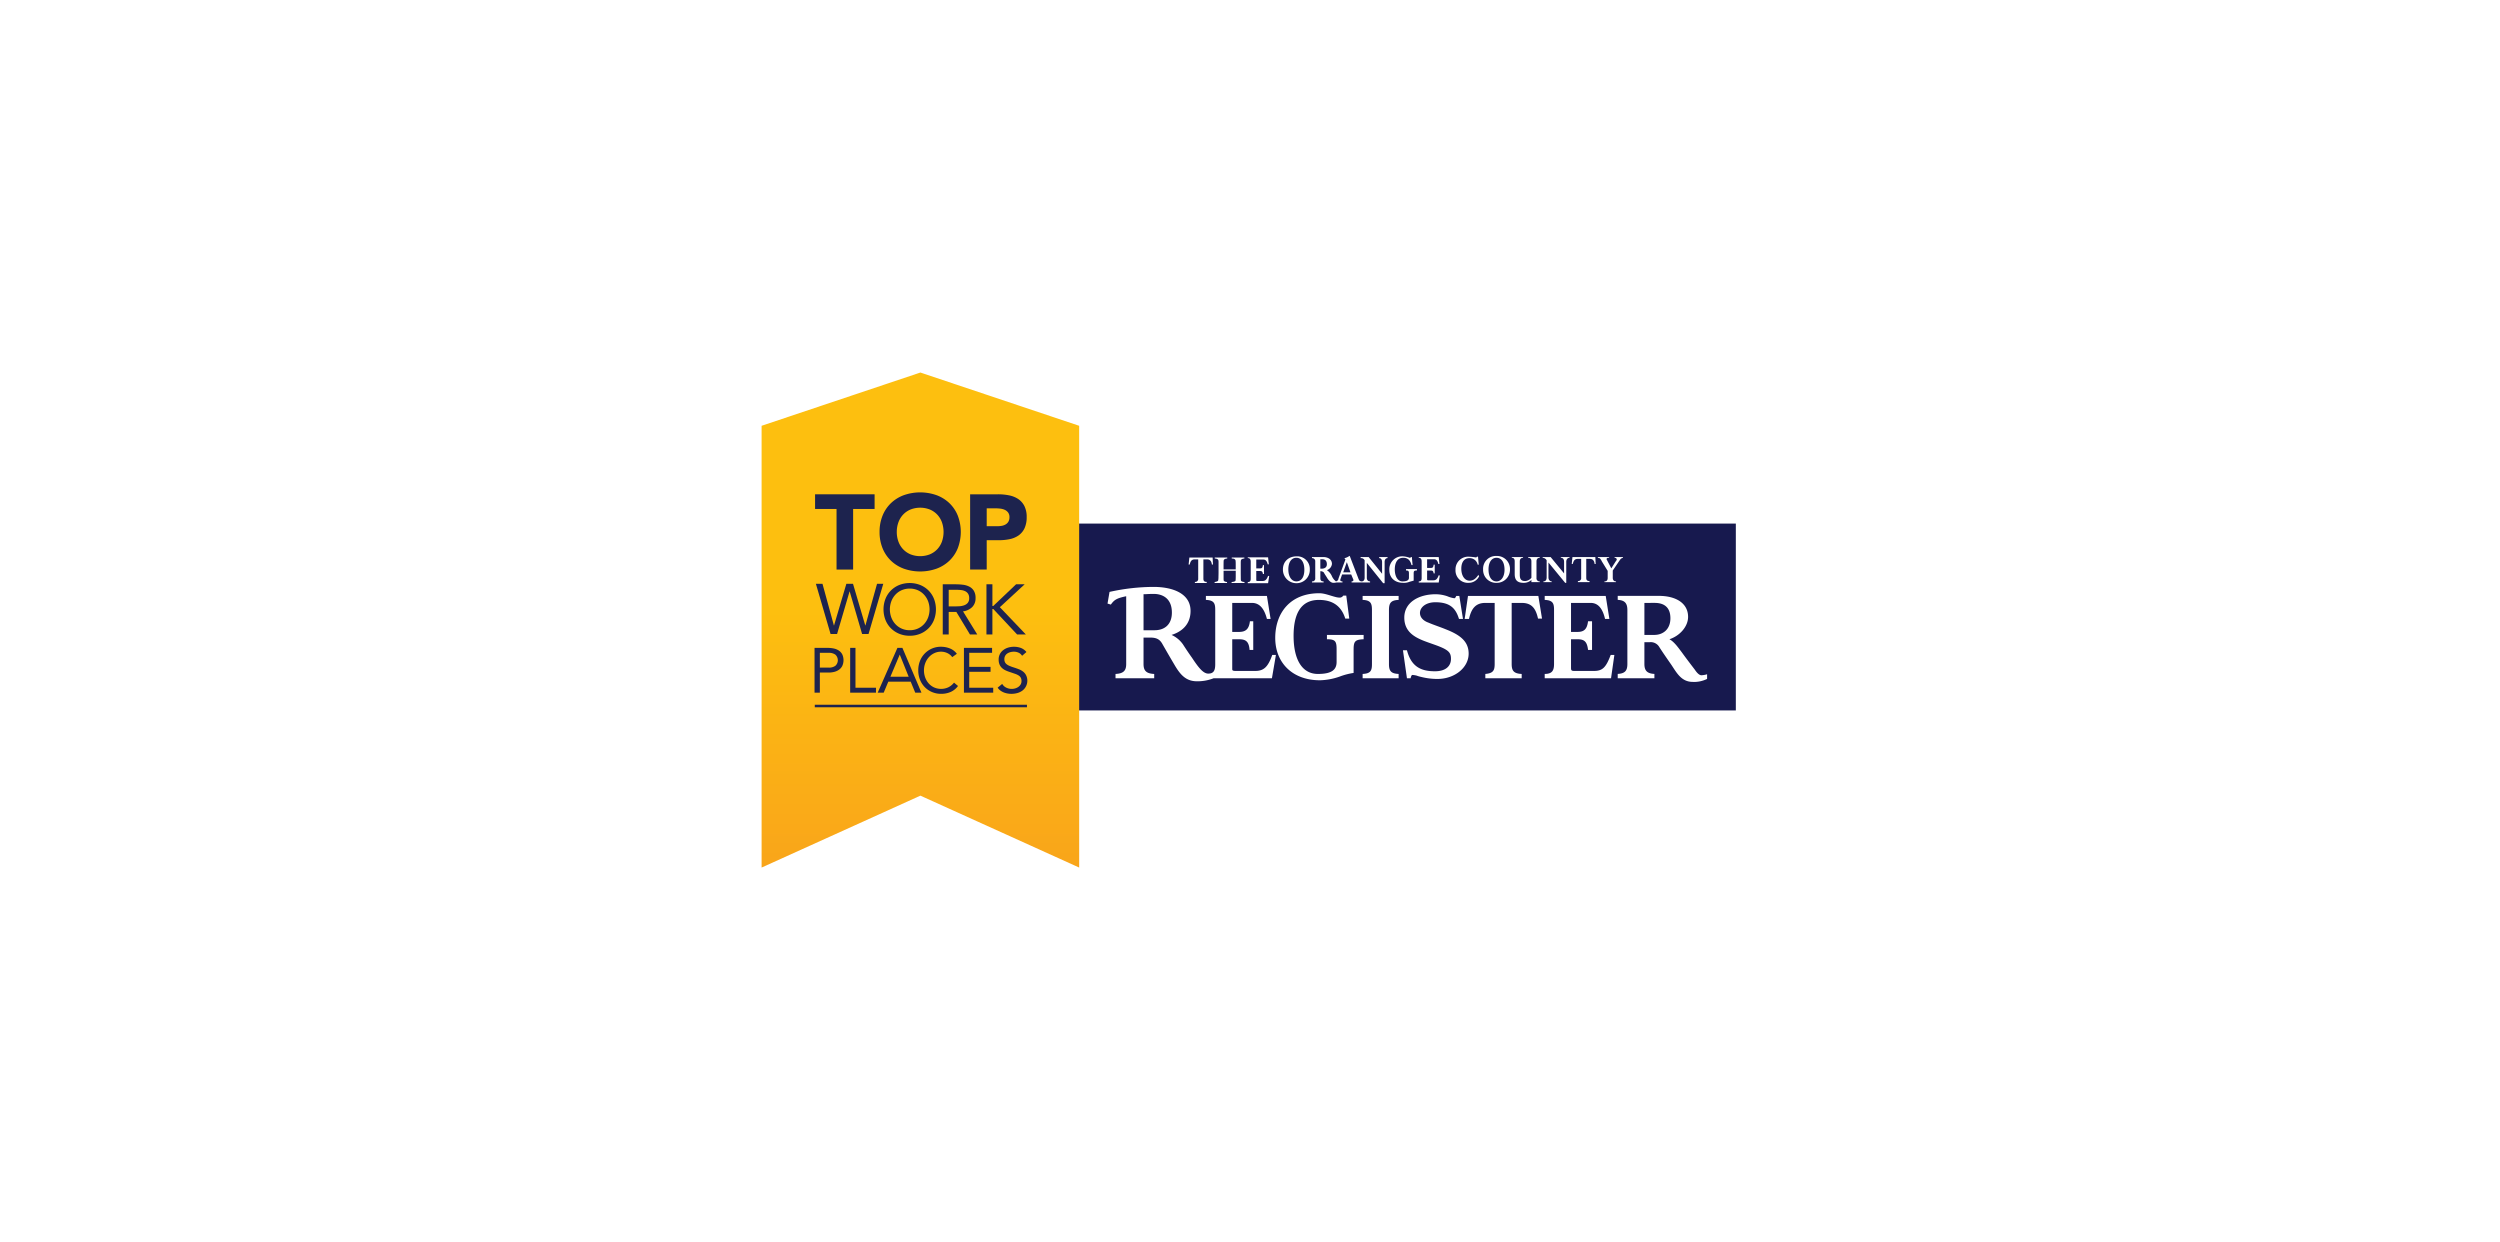
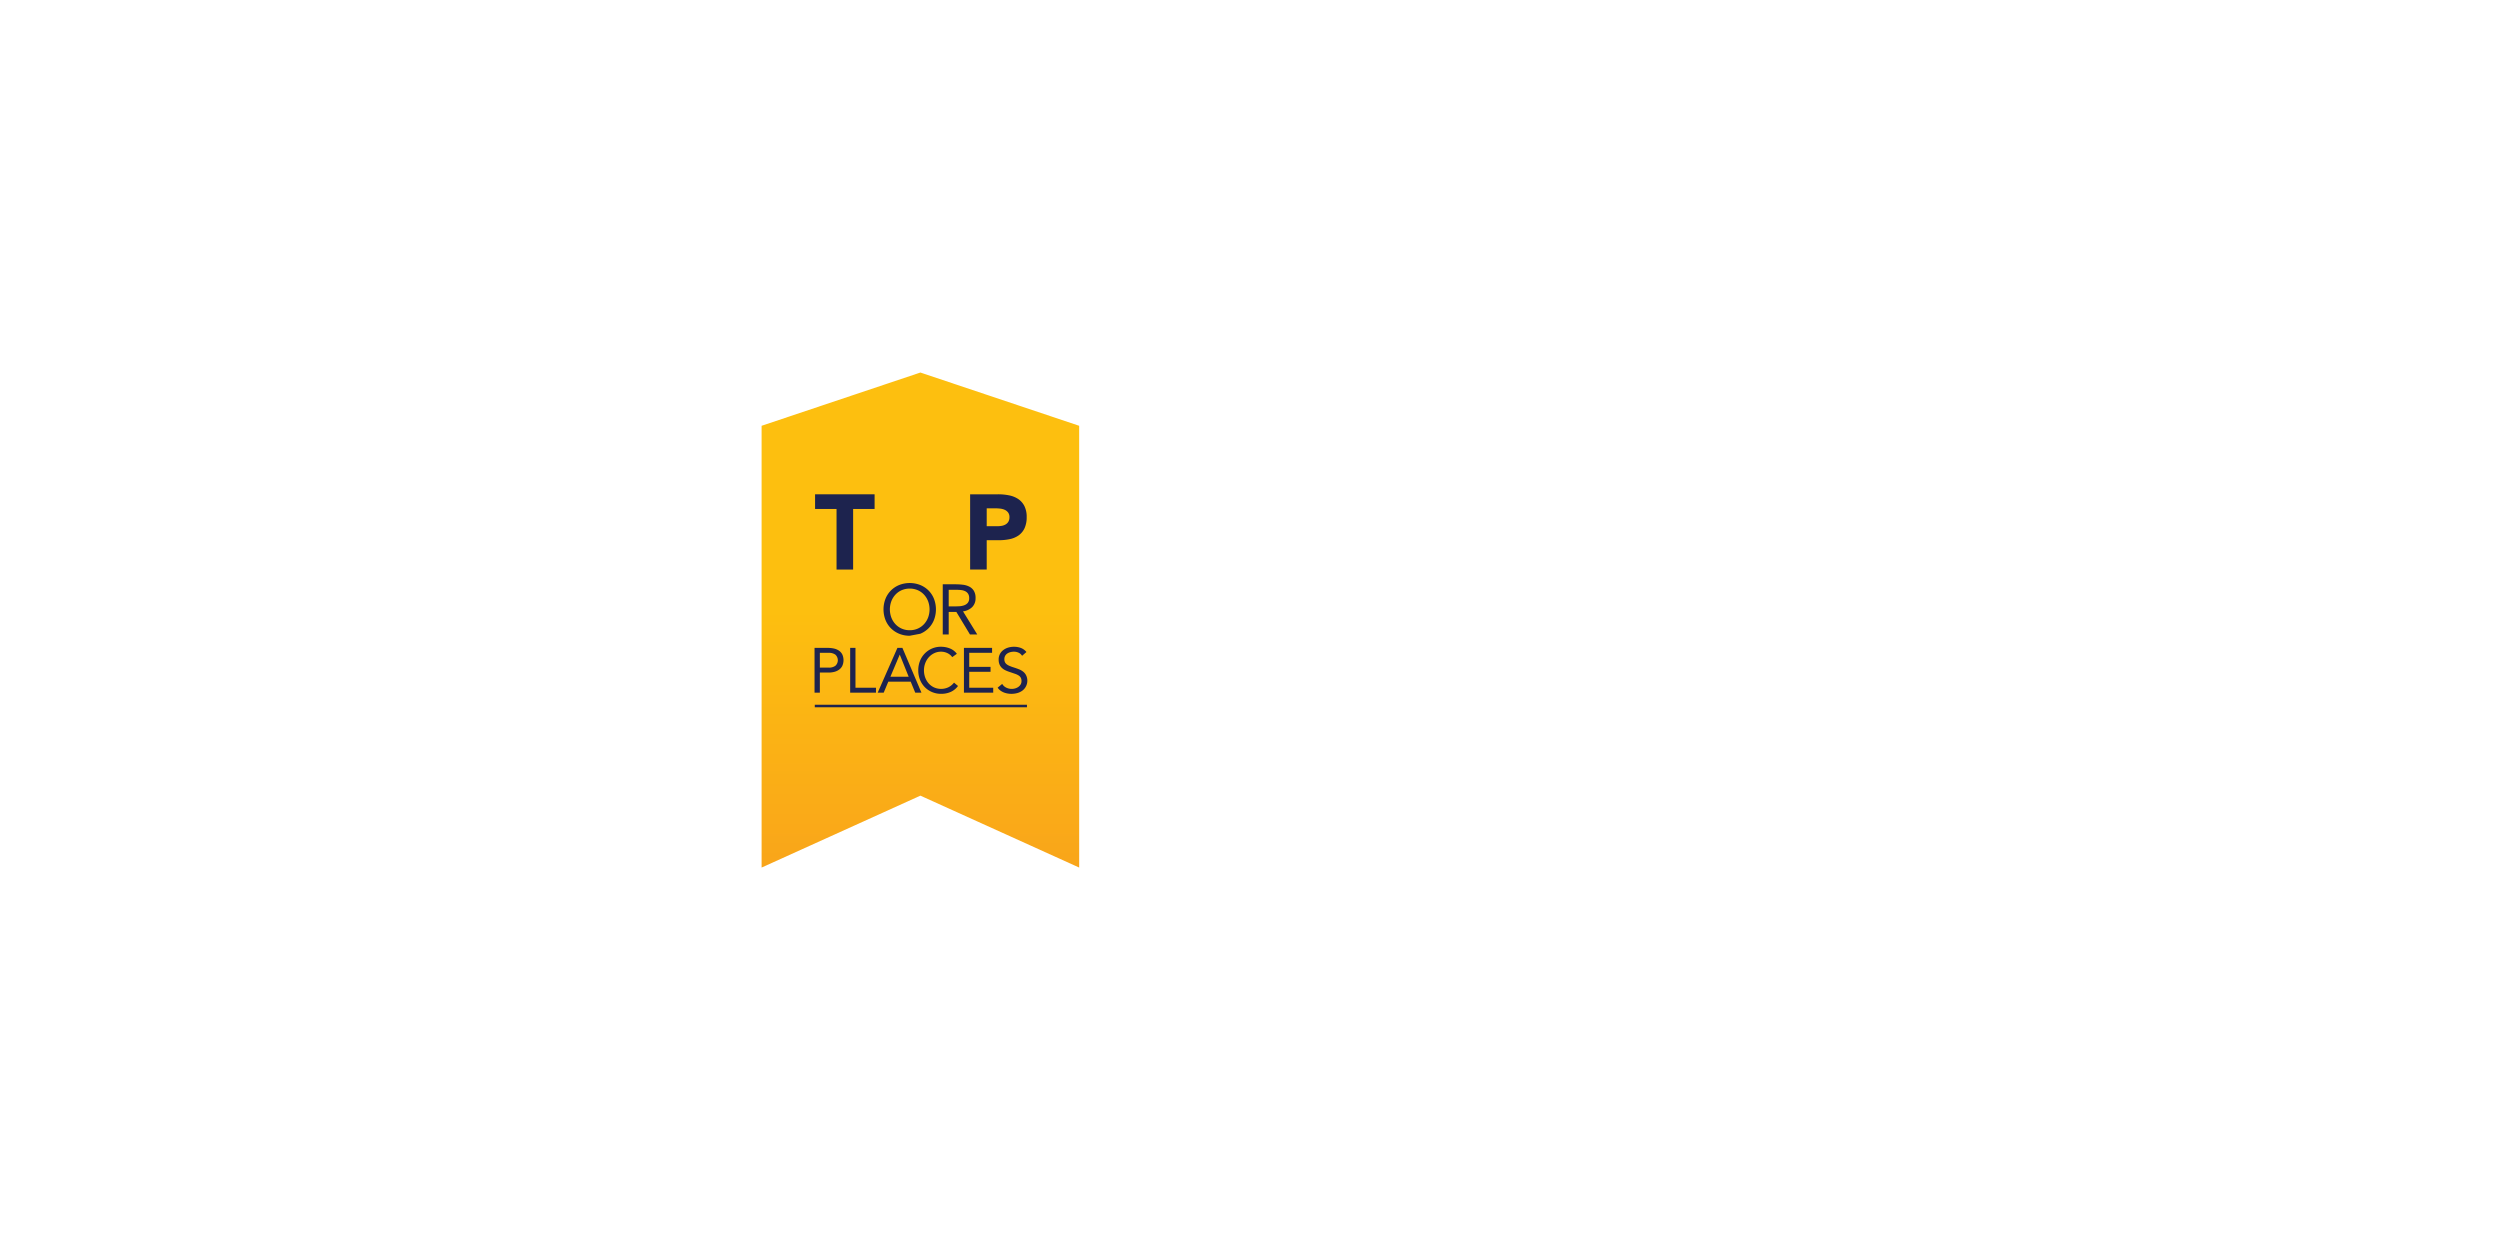
<svg xmlns="http://www.w3.org/2000/svg" width="906" height="450" viewBox="0 0 906 450">
  <defs>
    <linearGradient id="linear-gradient" x1="0.5" y1="1" x2="0.5" gradientUnits="objectBoundingBox">
      <stop offset="0" stop-color="#f9a51a" />
      <stop offset="0.52" stop-color="#fdbf0f" />
    </linearGradient>
  </defs>
  <g id="Group_44" data-name="Group 44" transform="translate(-57 -2527)">
    <rect id="Rectangle_15" data-name="Rectangle 15" width="906" height="450" transform="translate(57 2527)" fill="#fff" />
    <g id="TOCRegister_-Art" data-name="TOCRegister -Art" transform="translate(306.909 2641.964)">
      <g id="Group_43" data-name="Group 43" transform="translate(26.091 20.036)">
-         <rect id="Rectangle_22" data-name="Rectangle 22" width="238.06" height="67.719" transform="translate(115.004 54.745)" fill="#17194e" />
        <path id="Path_204" data-name="Path 204" d="M141.182,39.341l-57.544-19.3h0l-57.543,19.3v160.1l57.545-26.061,57.545,26.061Z" transform="translate(-26.091 -20.036)" fill="url(#linear-gradient)" />
        <g id="Group_42" data-name="Group 42" transform="translate(19.19 43.44)">
          <g id="Group_39" data-name="Group 39" transform="translate(0.191)">
            <path id="Path_205" data-name="Path 205" d="M84.532,140.707H76.75v-5.316H98.323v5.316H90.542v21.958h-6.01Z" transform="translate(-76.75 -134.697)" fill="#1d234e" />
-             <path id="Path_206" data-name="Path 206" d="M137.84,147.908a15.4,15.4,0,0,1,1.1-5.932A13.013,13.013,0,0,1,142,137.449a13.508,13.508,0,0,1,4.662-2.87,17.846,17.846,0,0,1,11.789,0,13.526,13.526,0,0,1,4.662,2.87,13,13,0,0,1,3.062,4.527,16.569,16.569,0,0,1,0,11.865,13,13,0,0,1-3.062,4.527,13.5,13.5,0,0,1-4.662,2.87,17.852,17.852,0,0,1-11.789,0,13.485,13.485,0,0,1-4.662-2.87,13.011,13.011,0,0,1-3.062-4.527A15.4,15.4,0,0,1,137.84,147.908Zm6.241,0a9.993,9.993,0,0,0,.6,3.525,8.063,8.063,0,0,0,1.714,2.774,7.819,7.819,0,0,0,2.677,1.83,9.614,9.614,0,0,0,6.974,0,7.826,7.826,0,0,0,2.677-1.83,8.056,8.056,0,0,0,1.714-2.774,10.656,10.656,0,0,0,0-7.03,8.031,8.031,0,0,0-1.714-2.793,7.848,7.848,0,0,0-2.677-1.83,9.614,9.614,0,0,0-6.974,0,7.84,7.84,0,0,0-2.677,1.83,8.037,8.037,0,0,0-1.714,2.793A10.042,10.042,0,0,0,144.081,147.908Z" transform="translate(-114.467 -133.578)" fill="#1d234e" />
            <path id="Path_207" data-name="Path 207" d="M223.621,135.391h10.131a20.032,20.032,0,0,1,4.007.385,9.132,9.132,0,0,1,3.294,1.329,6.738,6.738,0,0,1,2.234,2.542,8.713,8.713,0,0,1,.828,4.026,9.3,9.3,0,0,1-.77,4.007,6.569,6.569,0,0,1-2.119,2.581,8.59,8.59,0,0,1-3.2,1.368,18.747,18.747,0,0,1-4.007.4H229.63v10.632h-6.009Zm6.009,11.557h4.007a7.7,7.7,0,0,0,1.559-.154,4.133,4.133,0,0,0,1.349-.52,2.785,2.785,0,0,0,.963-1,3.175,3.175,0,0,0,.366-1.6,2.709,2.709,0,0,0-.482-1.676,3.208,3.208,0,0,0-1.233-.982,5.282,5.282,0,0,0-1.676-.443,17.114,17.114,0,0,0-1.773-.1H229.63Z" transform="translate(-167.429 -134.697)" fill="#1d234e" />
          </g>
          <g id="Group_40" data-name="Group 40" transform="translate(0.49 32.847)">
-             <path id="Path_208" data-name="Path 208" d="M77.53,220.19h2.389l4.135,15.1H84.1l4.469-15.1h2.414l4.443,15.1h.051l4.212-15.1h2.26l-5.341,18.183H94.275L89.78,222.964h-.051l-4.52,15.409H82.846Z" transform="translate(-77.53 -219.9)" fill="#1d234e" />
-             <path id="Path_209" data-name="Path 209" d="M151.065,238.54a9.856,9.856,0,0,1-3.813-.719,9.164,9.164,0,0,1-3-1.99,8.936,8.936,0,0,1-1.978-3.03,10.651,10.651,0,0,1,0-7.628,8.933,8.933,0,0,1,1.978-3.031,9.164,9.164,0,0,1,3-1.99,10.47,10.47,0,0,1,7.627,0,9.158,9.158,0,0,1,3.005,1.99,8.944,8.944,0,0,1,1.978,3.031,10.656,10.656,0,0,1,0,7.628,8.946,8.946,0,0,1-1.978,3.03,9.158,9.158,0,0,1-3.005,1.99A9.858,9.858,0,0,1,151.065,238.54Zm0-2a7.068,7.068,0,0,0,2.916-.591,6.88,6.88,0,0,0,2.273-1.618,7.4,7.4,0,0,0,1.476-2.4,8.47,8.47,0,0,0,0-5.881,7.407,7.407,0,0,0-1.476-2.4,6.9,6.9,0,0,0-2.273-1.618,7.489,7.489,0,0,0-5.83,0,6.88,6.88,0,0,0-2.273,1.618,7.389,7.389,0,0,0-1.476,2.4,8.47,8.47,0,0,0,0,5.881,7.379,7.379,0,0,0,1.476,2.4,6.862,6.862,0,0,0,2.273,1.618A7.062,7.062,0,0,0,151.065,236.537Z" transform="translate(-117.064 -219.432)" fill="#1d234e" />
+             <path id="Path_209" data-name="Path 209" d="M151.065,238.54a9.856,9.856,0,0,1-3.813-.719,9.164,9.164,0,0,1-3-1.99,8.936,8.936,0,0,1-1.978-3.03,10.651,10.651,0,0,1,0-7.628,8.933,8.933,0,0,1,1.978-3.031,9.164,9.164,0,0,1,3-1.99,10.47,10.47,0,0,1,7.627,0,9.158,9.158,0,0,1,3.005,1.99,8.944,8.944,0,0,1,1.978,3.031,10.656,10.656,0,0,1,0,7.628,8.946,8.946,0,0,1-1.978,3.03,9.158,9.158,0,0,1-3.005,1.99Zm0-2a7.068,7.068,0,0,0,2.916-.591,6.88,6.88,0,0,0,2.273-1.618,7.4,7.4,0,0,0,1.476-2.4,8.47,8.47,0,0,0,0-5.881,7.407,7.407,0,0,0-1.476-2.4,6.9,6.9,0,0,0-2.273-1.618,7.489,7.489,0,0,0-5.83,0,6.88,6.88,0,0,0-2.273,1.618,7.389,7.389,0,0,0-1.476,2.4,8.47,8.47,0,0,0,0,5.881,7.379,7.379,0,0,0,1.476,2.4,6.862,6.862,0,0,0,2.273,1.618A7.062,7.062,0,0,0,151.065,236.537Z" transform="translate(-117.064 -219.432)" fill="#1d234e" />
            <path id="Path_210" data-name="Path 210" d="M197.687,220.64h4.649a21.937,21.937,0,0,1,2.607.155,7.006,7.006,0,0,1,2.324.667,4.212,4.212,0,0,1,1.669,1.5,4.881,4.881,0,0,1,.642,2.684,4.429,4.429,0,0,1-1.207,3.236,5.77,5.77,0,0,1-3.339,1.567l5.162,8.372h-2.645l-4.931-8.167h-2.773v8.167h-2.158Zm2.158,8.013h1.926q.9,0,1.862-.052a6.363,6.363,0,0,0,1.772-.334,3.088,3.088,0,0,0,1.336-.886,2.56,2.56,0,0,0,.526-1.734,2.837,2.837,0,0,0-.385-1.566,2.612,2.612,0,0,0-1.015-.912,4.322,4.322,0,0,0-1.413-.424,12.139,12.139,0,0,0-1.579-.1h-3.03Z" transform="translate(-151.716 -220.178)" fill="#1d234e" />
-             <path id="Path_211" data-name="Path 211" d="M239.084,220.64h2.158V228.5h.308l8.269-7.859h3.107l-8.989,8.3,9.426,9.887H250.2l-8.654-9.246h-.308v9.246h-2.158Z" transform="translate(-177.274 -220.178)" fill="#1d234e" />
          </g>
          <g id="Group_41" data-name="Group 41" transform="translate(0 55.942)">
            <path id="Path_212" data-name="Path 212" d="M76.25,280.874h4.815a10.263,10.263,0,0,1,2.144.218,5.321,5.321,0,0,1,1.812.733,3.771,3.771,0,0,1,1.261,1.376,5.04,5.04,0,0,1-.034,4.322,3.929,3.929,0,0,1-1.3,1.376,5.316,5.316,0,0,1-1.732.711,8.366,8.366,0,0,1-1.788.206H78.176v7.292H76.25Zm1.926,7.155h3.256a3.925,3.925,0,0,0,2.35-.654,2.727,2.727,0,0,0,0-4.059,3.923,3.923,0,0,0-2.35-.653H78.176Z" transform="translate(-76.25 -280.462)" fill="#1d234e" />
            <path id="Path_213" data-name="Path 213" d="M109.992,280.874h1.926V295.32h7.43v1.789h-9.356Z" transform="translate(-97.083 -280.462)" fill="#1d234e" />
            <path id="Path_214" data-name="Path 214" d="M143.2,280.874h1.811l6.9,16.235h-2.247l-1.651-3.99H139.9l-1.674,3.99h-2.178Zm.871,2.477h-.046l-3.371,7.98h6.627Z" transform="translate(-113.167 -280.462)" fill="#1d234e" />
            <path id="Path_215" data-name="Path 215" d="M186.816,283.557a4.638,4.638,0,0,0-1.811-1.479,5.349,5.349,0,0,0-2.247-.493,5.619,5.619,0,0,0-2.487.551,6.215,6.215,0,0,0-1.961,1.479,6.78,6.78,0,0,0-1.285,2.155,7.255,7.255,0,0,0-.458,2.557,7.514,7.514,0,0,0,.458,2.649,6.615,6.615,0,0,0,1.273,2.132,5.957,5.957,0,0,0,1.949,1.433,6.29,6.29,0,0,0,5.171-.057,6.034,6.034,0,0,0,2.041-1.685l1.445,1.215a6.676,6.676,0,0,1-2.649,2.156,8.52,8.52,0,0,1-3.5.688,8.246,8.246,0,0,1-3.256-.642,8.018,8.018,0,0,1-2.625-1.777,8.18,8.18,0,0,1-1.743-2.695,9.01,9.01,0,0,1-.63-3.416,9.146,9.146,0,0,1,.607-3.348,8.063,8.063,0,0,1,7.648-5.182,8.654,8.654,0,0,1,3.176.6,5.851,5.851,0,0,1,2.556,1.949Z" transform="translate(-136.912 -279.796)" fill="#1d234e" />
            <path id="Path_216" data-name="Path 216" d="M217.755,280.874h10.2v1.789h-8.278v5.09h7.727v1.789h-7.727v5.778h8.691v1.789H217.755Z" transform="translate(-163.616 -280.462)" fill="#1d234e" />
            <path id="Path_217" data-name="Path 217" d="M258.55,283.075a2.837,2.837,0,0,0-1.284-1.135,4.1,4.1,0,0,0-1.674-.355,5,5,0,0,0-1.261.161,3.742,3.742,0,0,0-1.113.482,2.413,2.413,0,0,0-.791.848,2.474,2.474,0,0,0-.3,1.238,2.577,2.577,0,0,0,.172.975,2.045,2.045,0,0,0,.562.768,4.159,4.159,0,0,0,1.054.642,14.5,14.5,0,0,0,1.628.6q.939.3,1.823.642a6.177,6.177,0,0,1,1.559.871,3.882,3.882,0,0,1,1.078,1.318,4.5,4.5,0,0,1-1.352,5.573,5.53,5.53,0,0,1-1.824.872,7.934,7.934,0,0,1-2.132.287,8.112,8.112,0,0,1-1.422-.126,6.854,6.854,0,0,1-1.364-.389,5.538,5.538,0,0,1-1.226-.688,4.14,4.14,0,0,1-.986-1.044l1.65-1.352a3.391,3.391,0,0,0,1.467,1.352,4.482,4.482,0,0,0,3.245.275,3.8,3.8,0,0,0,1.135-.538,2.955,2.955,0,0,0,.826-.883,2.294,2.294,0,0,0,.321-1.215,2.587,2.587,0,0,0-.253-1.226,2.259,2.259,0,0,0-.779-.814,6.052,6.052,0,0,0-1.33-.619l-1.88-.642a11.906,11.906,0,0,1-1.605-.631,4.935,4.935,0,0,1-1.273-.872,3.727,3.727,0,0,1-.848-1.238,4.387,4.387,0,0,1-.31-1.731,4.177,4.177,0,0,1,1.7-3.5,5.623,5.623,0,0,1,1.765-.883,7.489,7.489,0,0,1,4.575.126,4.925,4.925,0,0,1,2.03,1.479Z" transform="translate(-183.339 -279.796)" fill="#1d234e" />
          </g>
          <rect id="Rectangle_23" data-name="Rectangle 23" width="76.894" height="0.917" transform="translate(0.087 76.959)" fill="#1d234e" />
        </g>
        <path id="REGISTER" d="M536.244,256.218H512.2v-1.571c2.779,0,3.384-1.33,3.384-3.625V231.444c0-2.3-.362-3.5-3.384-3.625v-1.45H534.31l1.329,8.339h-1.571c-.846-3.625-2.417-5.8-5.2-5.8h-7.13V239.42h2.3c2.175,0,3.5-.725,3.867-3.867h1.45v10.393h-1.45c-.363-3.142-1.45-3.867-3.867-3.867h-2.3V252.35c0,.967.121,1.209,1.209,1.209h7.129c3.142,0,4.351-1.329,6.043-5.8h1.329l-1.208,8.459Zm-26.466-21.631h1.45l-1.33-8.218H484.4l-1.209,8.339h1.571c.846-3.746,2.417-5.8,5.921-5.8h3.384v22.115c0,2.3-.483,3.384-3.384,3.625v1.571h13.172v-1.571c-3.021-.121-3.625-1.33-3.625-3.625V228.907h3.625c3.5,0,5.076,1.813,5.921,5.68ZM473.4,256.459c6.042,0,11.239-3.988,11.239-9.184,0-4.592-3.384-6.889-8.338-8.822-2.055-.846-4.351-1.571-6.284-2.417-1.691-.6-3.021-1.813-3.021-3.5,0-2.055,2.175-3.867,5.559-3.867,5.2,0,7.371,2.055,8.58,6.042h1.45l-1.329-8.339h-1.087c-.363.725-.484.846-.725.846a10.027,10.027,0,0,1-2.538-.725,13.328,13.328,0,0,0-4.23-.725c-6.042,0-11.359,2.9-11.359,8.459,0,6.405,5.8,7.976,10.513,9.668,5.559,1.934,6.4,2.9,6.4,5.317s-1.691,4.472-5.8,4.472c-4.955,0-8.58-1.571-10.151-7.614h-1.45l1.45,10.151h1.329c.242-1.208.6-1.208.6-1.208a8.3,8.3,0,0,1,1.571.241,12.383,12.383,0,0,0,1.692.484,23.81,23.81,0,0,0,5.921.725Zm-27.19-.242h13.051v-1.571c-2.9-.121-3.5-1.209-3.5-3.625V231.565c0-2.538.6-3.625,3.5-3.746v-1.45H446.214v1.45c3.021.121,3.384,1.329,3.384,3.746v19.456c0,2.3-.362,3.5-3.384,3.625v1.571ZM442.951,245.7c0-2.9.6-3.5,3.625-3.625v-1.571H433.284v1.571c3.021,0,3.5.725,3.5,3.625V250.3c0,2.779-1.692,4.35-6.767,4.35-5.8,0-8.822-5.317-8.822-13.776,0-7.493,2.3-13.051,9.185-13.051,5.68,0,8.338,2.9,9.546,6.768h1.45l-1.088-8.339H439.2a1.544,1.544,0,0,1-1.571.725,6.264,6.264,0,0,1-1.33-.242c-1.933-.484-3.867-1.33-5.8-1.33-10.514,0-15.952,7.13-15.952,16.193,0,8.943,6.163,15.347,16.193,15.347a23.3,23.3,0,0,0,7.13-1.329,24.1,24.1,0,0,1,5.075-1.329V245.7Zm122.9,11.843a10.749,10.749,0,0,0,5.2-1.087v-1.692a8.145,8.145,0,0,1-2.055.362c-.967,0-1.933-1.329-2.417-2.055-1.571-2.054-3.142-4.109-4.713-6.284-1.209-1.571-2.659-3.746-4.471-4.713,3.746-1.209,6.767-4.592,6.767-8.1,0-5.075-4.592-7.614-10.514-7.614H538.661v1.45c2.779.121,3.5,1.45,3.5,3.746v19.456c0,2.3-.725,3.5-3.5,3.625v1.571h13.293v-1.571c-2.78-.121-3.625-1.33-3.625-3.625v-7.855h1.813a3.583,3.583,0,0,1,3.625,1.813c1.087,1.692,2.416,3.625,4.35,6.4,1.934,2.9,3.625,6.163,7.734,6.163Zm-13.776-28.64c3.625,0,5.68,1.813,5.68,5.559,0,4.109-2.78,6.042-5.8,6.042h-3.625v-11.6ZM413.344,256.218l1.45-8.459h-1.33c-1.571,4.471-3.142,5.8-6.163,5.8h-7.009c-1.329,0-1.329-.242-1.329-.846V242.079h2.416c2.417,0,3.625.725,3.867,3.867h1.33V235.553h-1.209c-.362,3.142-1.812,3.867-3.988,3.867h-2.416V228.907h7.13c2.779,0,4.471,2.055,5.438,5.8h1.329l-1.329-8.339H389.416v1.45c3.021.121,3.384,1.329,3.384,3.625v19.7c0,2.3-.6,3.384-2.538,3.384s-3.746-2.538-5.921-5.8c-.966-1.33-2.175-3.142-3.263-4.834a10.187,10.187,0,0,0-4.109-3.384c3.5-1.087,6.888-3.625,6.888-8.7,0-6.284-6.4-8.7-13.414-8.7a74.246,74.246,0,0,0-15.952,1.812l-.725,4.23,1.208.363c1.209-1.692,2.055-2.3,5.559-3.021v24.532c0,2.175-.725,3.5-3.867,3.625v1.571h14.018v-1.571c-3.142-.121-3.867-1.45-3.867-3.625v-9.547h2.538c2.417,0,3.5.846,4.35,2.417.966,1.692,2.417,4.23,4.35,7.493,2.055,3.5,4.109,5.921,8.1,5.921a15.891,15.891,0,0,0,6.042-1.087Zm-42.9-30.574c3.5,0,6.647,1.813,6.647,6.768,0,4.35-2.659,6.4-6.284,6.4h-3.988V225.764c.846,0,2.055-.121,3.626-.121Z" transform="translate(-228.4 -145.413)" fill="#fff" fill-rule="evenodd" />
        <path id="THE_ORANGE_COUNTY" data-name="THE ORANGE COUNTY" d="M587.973,194.472a2.136,2.136,0,0,0-.79.4c-.132.131-.263.394-.394.526l-2.5,3.685v2.633c0,.79.394,1.316,1.185,1.316v.263h-4.212v-.263c.921,0,1.184-.526,1.184-1.316v-2.5l-2.106-3.422a4.606,4.606,0,0,0-.658-1.053c-.132-.132-.263-.132-.79-.263v-.263h4.08v.263h-.263c-.526,0-.658.263-.658.526,0,.132.263.395.263.526l1.448,2.764h0l1.579-2.5a1.75,1.75,0,0,0,.395-.658c0-.395-.263-.658-.79-.658v-.263h3.027v.263Zm-9.871,2.237-.132-2.5h-8.292l-.263,2.5h.395c.264-1.185.658-1.842,1.843-1.842h1.185v6.844a1.047,1.047,0,0,1-1.185,1.185v.395h4.212V202.9c-.921,0-1.185-.395-1.185-1.185v-6.844H576c1.053,0,1.579.658,1.711,1.842Zm-9.477-2.237v-.263h-3.159v.263c.79,0,1.184.526,1.184,1.448v4.212l-4.87-5.923h-2.9v.263a1.7,1.7,0,0,1,1.448.921v6.186c0,.921-.395,1.448-1.185,1.448v.263h3.027v-.263c-.658,0-1.185-.526-1.185-1.448v-5.4l6.055,7.371h.395V195.92c0-.921.526-1.448,1.185-1.448Zm-10.793,8.818v-.263a1.1,1.1,0,0,1-1.185-1.185v-6.055c0-.79.395-1.316,1.185-1.316v-.263h-4.212v.263c.922,0,1.185.526,1.185,1.316v5.923a3.159,3.159,0,0,1-2.237,1.185c-1.579,0-1.975-.79-1.975-2.369v-4.738c0-.79.4-1.316,1.185-1.316v-.263H547.7v.263c.79,0,1.053.526,1.053,1.316v4.606c0,2.369,1.184,3.159,3.29,3.159a4.109,4.109,0,0,0,2.764-1.053v.79Zm-10.793-4.606a4.7,4.7,0,0,0-4.87-4.87,4.629,4.629,0,0,0-4.87,4.87,4.7,4.7,0,0,0,4.87,4.87,4.778,4.778,0,0,0,4.87-4.87Zm-1.975.131c0,2.5-1.184,4.212-2.9,4.212-1.842,0-2.9-1.711-2.9-4.343,0-2.5,1.053-4.212,2.9-4.212s2.9,1.711,2.9,4.343Zm-9.213,2.369-.263-.526c-.79,1.185-1.711,2.106-3.159,2.106-1.843,0-3.027-1.843-3.027-4.344,0-2.369,1.053-3.817,2.9-3.817a2.923,2.923,0,0,1,3.027,2.369h.395l-.263-2.9h-.4c-.131.263-.263.263-.394.263a20.248,20.248,0,0,0-2.5-.263,4.6,4.6,0,0,0-4.87,4.738,4.49,4.49,0,0,0,4.738,4.738,4.177,4.177,0,0,0,3.817-2.369Zm-14.239-.263-.394-.132c-.527,1.448-1.053,1.843-1.975,1.843h-1.711c-.394,0-.526,0-.526-.395v-3.159h1.185c.79,0,1.053.132,1.185,1.053h.394v-3.159h-.394c-.132,1.053-.395,1.185-1.185,1.185h-1.185V195h2.5c.921,0,1.316.658,1.579,1.711h.395l-.263-2.5h-7.239v.263c.79,0,1.053.526,1.053,1.316v6.055c0,.79-.264,1.185-1.053,1.185v.395h7.239l.394-2.5Zm-8.292-1.843v-.526h-3.948v.526c.79,0,1.053.132,1.053,1.053v1.579c0,.921-.79,1.316-2.369,1.316-1.711,0-2.764-1.843-2.764-4.343,0-2.369.921-4.212,3.027-4.212,1.843,0,2.633,1.053,3.028,2.633h.394l-.263-2.9h-.263c-.263.132-.132.263-.526.263a9.107,9.107,0,0,0-2.369-.526,4.7,4.7,0,0,0-5,5c0,2.764,1.974,4.607,5,4.607a5.5,5.5,0,0,0,2.369-.395c.526-.132.921-.263,1.448-.395v-2.632c0-.921.263-1.053,1.185-1.053Zm-28.956,4.344h1.974v-.395c-.658,0-.79-.263-.79-.395v-.263c.263-.658.4-1.185.658-1.843H489.5l.658,1.58a.791.791,0,0,1,.132.526c0,.132-.132.395-.658.395v.395h6.712v-.395c-.658,0-1.184-.395-1.184-1.316v-5.4l5.923,7.37h.526v-7.634c0-.921.395-1.448,1.053-1.448v-.395h-3.027v.395c.658,0,1.053.526,1.053,1.448v4.212l-4.87-6.055h-2.9v.395a1.4,1.4,0,0,1,1.448.79v6.318c0,.79-.4,1.316-1.053,1.316a1.2,1.2,0,0,1-.921-.395,6.423,6.423,0,0,1-.395-.921l-3.027-7.9h-.132a4.987,4.987,0,0,1-1.711.79v.264c.264.131.264.131.264.263l-2.5,6.844a1.13,1.13,0,0,1-.921,1.053,4.831,4.831,0,0,1-1.448-1.843,5.145,5.145,0,0,0-1.843-2.238,2.646,2.646,0,0,0,1.843-2.237c0-1.579-1.316-2.5-3.159-2.5h-4.08v.395a1.1,1.1,0,0,1,1.184,1.184v6.055a1.047,1.047,0,0,1-1.184,1.185v.395H479.5v-.395c-.922,0-1.185-.395-1.185-1.185v-2.5h.132a1.608,1.608,0,0,1,1.184.526c.132.395.658,1.053,1.185,1.974.658,1.053,1.448,1.711,2.238,1.711.526,0,1.052-.132,1.316-.132Zm4.87-3.686H486.6l1.316-3.685,1.316,3.685Zm-8.555-2.9c0,1.053-.79,1.579-1.843,1.579h-.526V195h.658c1.053,0,1.711.526,1.711,1.843Zm-6.186,1.843a4.562,4.562,0,0,0-4.738-4.738c-2.9,0-5,1.843-5,4.738a4.888,4.888,0,0,0,4.87,5,4.809,4.809,0,0,0,4.87-5Zm-1.975.131c0,2.633-1.053,4.212-2.9,4.212-1.711,0-2.9-1.711-2.9-4.343,0-2.5,1.053-4.212,2.9-4.212s2.9,1.711,2.9,4.343Zm-33.242-4.433h-8.432l-.269,2.544h.4c.267-1.2.669-1.874,1.874-1.874h1.2v6.96a1.065,1.065,0,0,1-1.2,1.2v.4h4.283v-.4c-.937,0-1.2-.4-1.2-1.2v-6.96h1.338c1.07,0,1.606.669,1.74,1.874h.4Zm20.1,6.626c-.536,1.472-1.071,1.873-2.008,1.873h-1.74c-.4,0-.535,0-.535-.4v-3.212h1.2c.8,0,1.071.134,1.2,1.071h.4v-3.213h-.4c-.134,1.071-.4,1.2-1.2,1.2h-1.2v-3.212h2.544c.937,0,1.338.67,1.606,1.74h.4l-.267-2.544h-7.362v.268c.8,0,1.071.535,1.071,1.338v6.157c0,.8-.268,1.2-1.071,1.2v.4h7.362l.4-2.543Zm-8.672,2.239a3.3,3.3,0,0,1-.668-.132.862.862,0,0,1-.445-.308.69.69,0,0,1-.083-.353c-.014-.2-.021-.422-.021-.66q0-.451-.007-.827c0-.249-.008-.489-.008-.722v-4.085c0-.13.005-.258.015-.385a3.058,3.058,0,0,1,.042-.337.551.551,0,0,1,.07-.2.873.873,0,0,1,.433-.333,2.5,2.5,0,0,1,.646-.161l.107-.012v-.354h-4.58v.362l.116,0a3.189,3.189,0,0,1,.639.09.958.958,0,0,1,.521.371.727.727,0,0,1,.115.359c.015.17.026.334.036.488.009.273.014.518.014.733v1.891h-4.407v-1.141c0-.307,0-.63.006-.967s.012-.65.022-.939a.785.785,0,0,1,.123-.412.84.84,0,0,1,.277-.257,1.374,1.374,0,0,1,.385-.143q.224-.049.421-.073l.106-.013v-.352h-4.537v.355l.108.011a3.206,3.206,0,0,1,.645.126,1.045,1.045,0,0,1,.448.276.43.43,0,0,1,.1.191,2.086,2.086,0,0,1,.061.331,3.571,3.571,0,0,1,.021.4v3.611q0,.373-.007.728l-.015.655q-.008.3-.007.478,0,.2-.014.411c-.01.144-.021.277-.036.4a2.361,2.361,0,0,1-.055.315.37.37,0,0,1-.062.151,1.222,1.222,0,0,1-.46.265,3.363,3.363,0,0,1-.667.163l-.1.014v.351H444.5v-.357l-.111-.009a2.317,2.317,0,0,1-.589-.131.958.958,0,0,1-.438-.288.676.676,0,0,1-.1-.4q-.014-.335-.014-.694v-2.566h4.407v1.853c0,.291,0,.572-.014.85q0,.147-.007.307c0,.106-.012.208-.021.307s-.021.179-.034.251a.3.3,0,0,1-.031.1.866.866,0,0,1-.418.25,3.2,3.2,0,0,1-.86.161l-.112.008v.358h4.667v-.355Z" transform="translate(-275.823 -127.328)" fill="#fff" fill-rule="evenodd" />
      </g>
    </g>
  </g>
</svg>